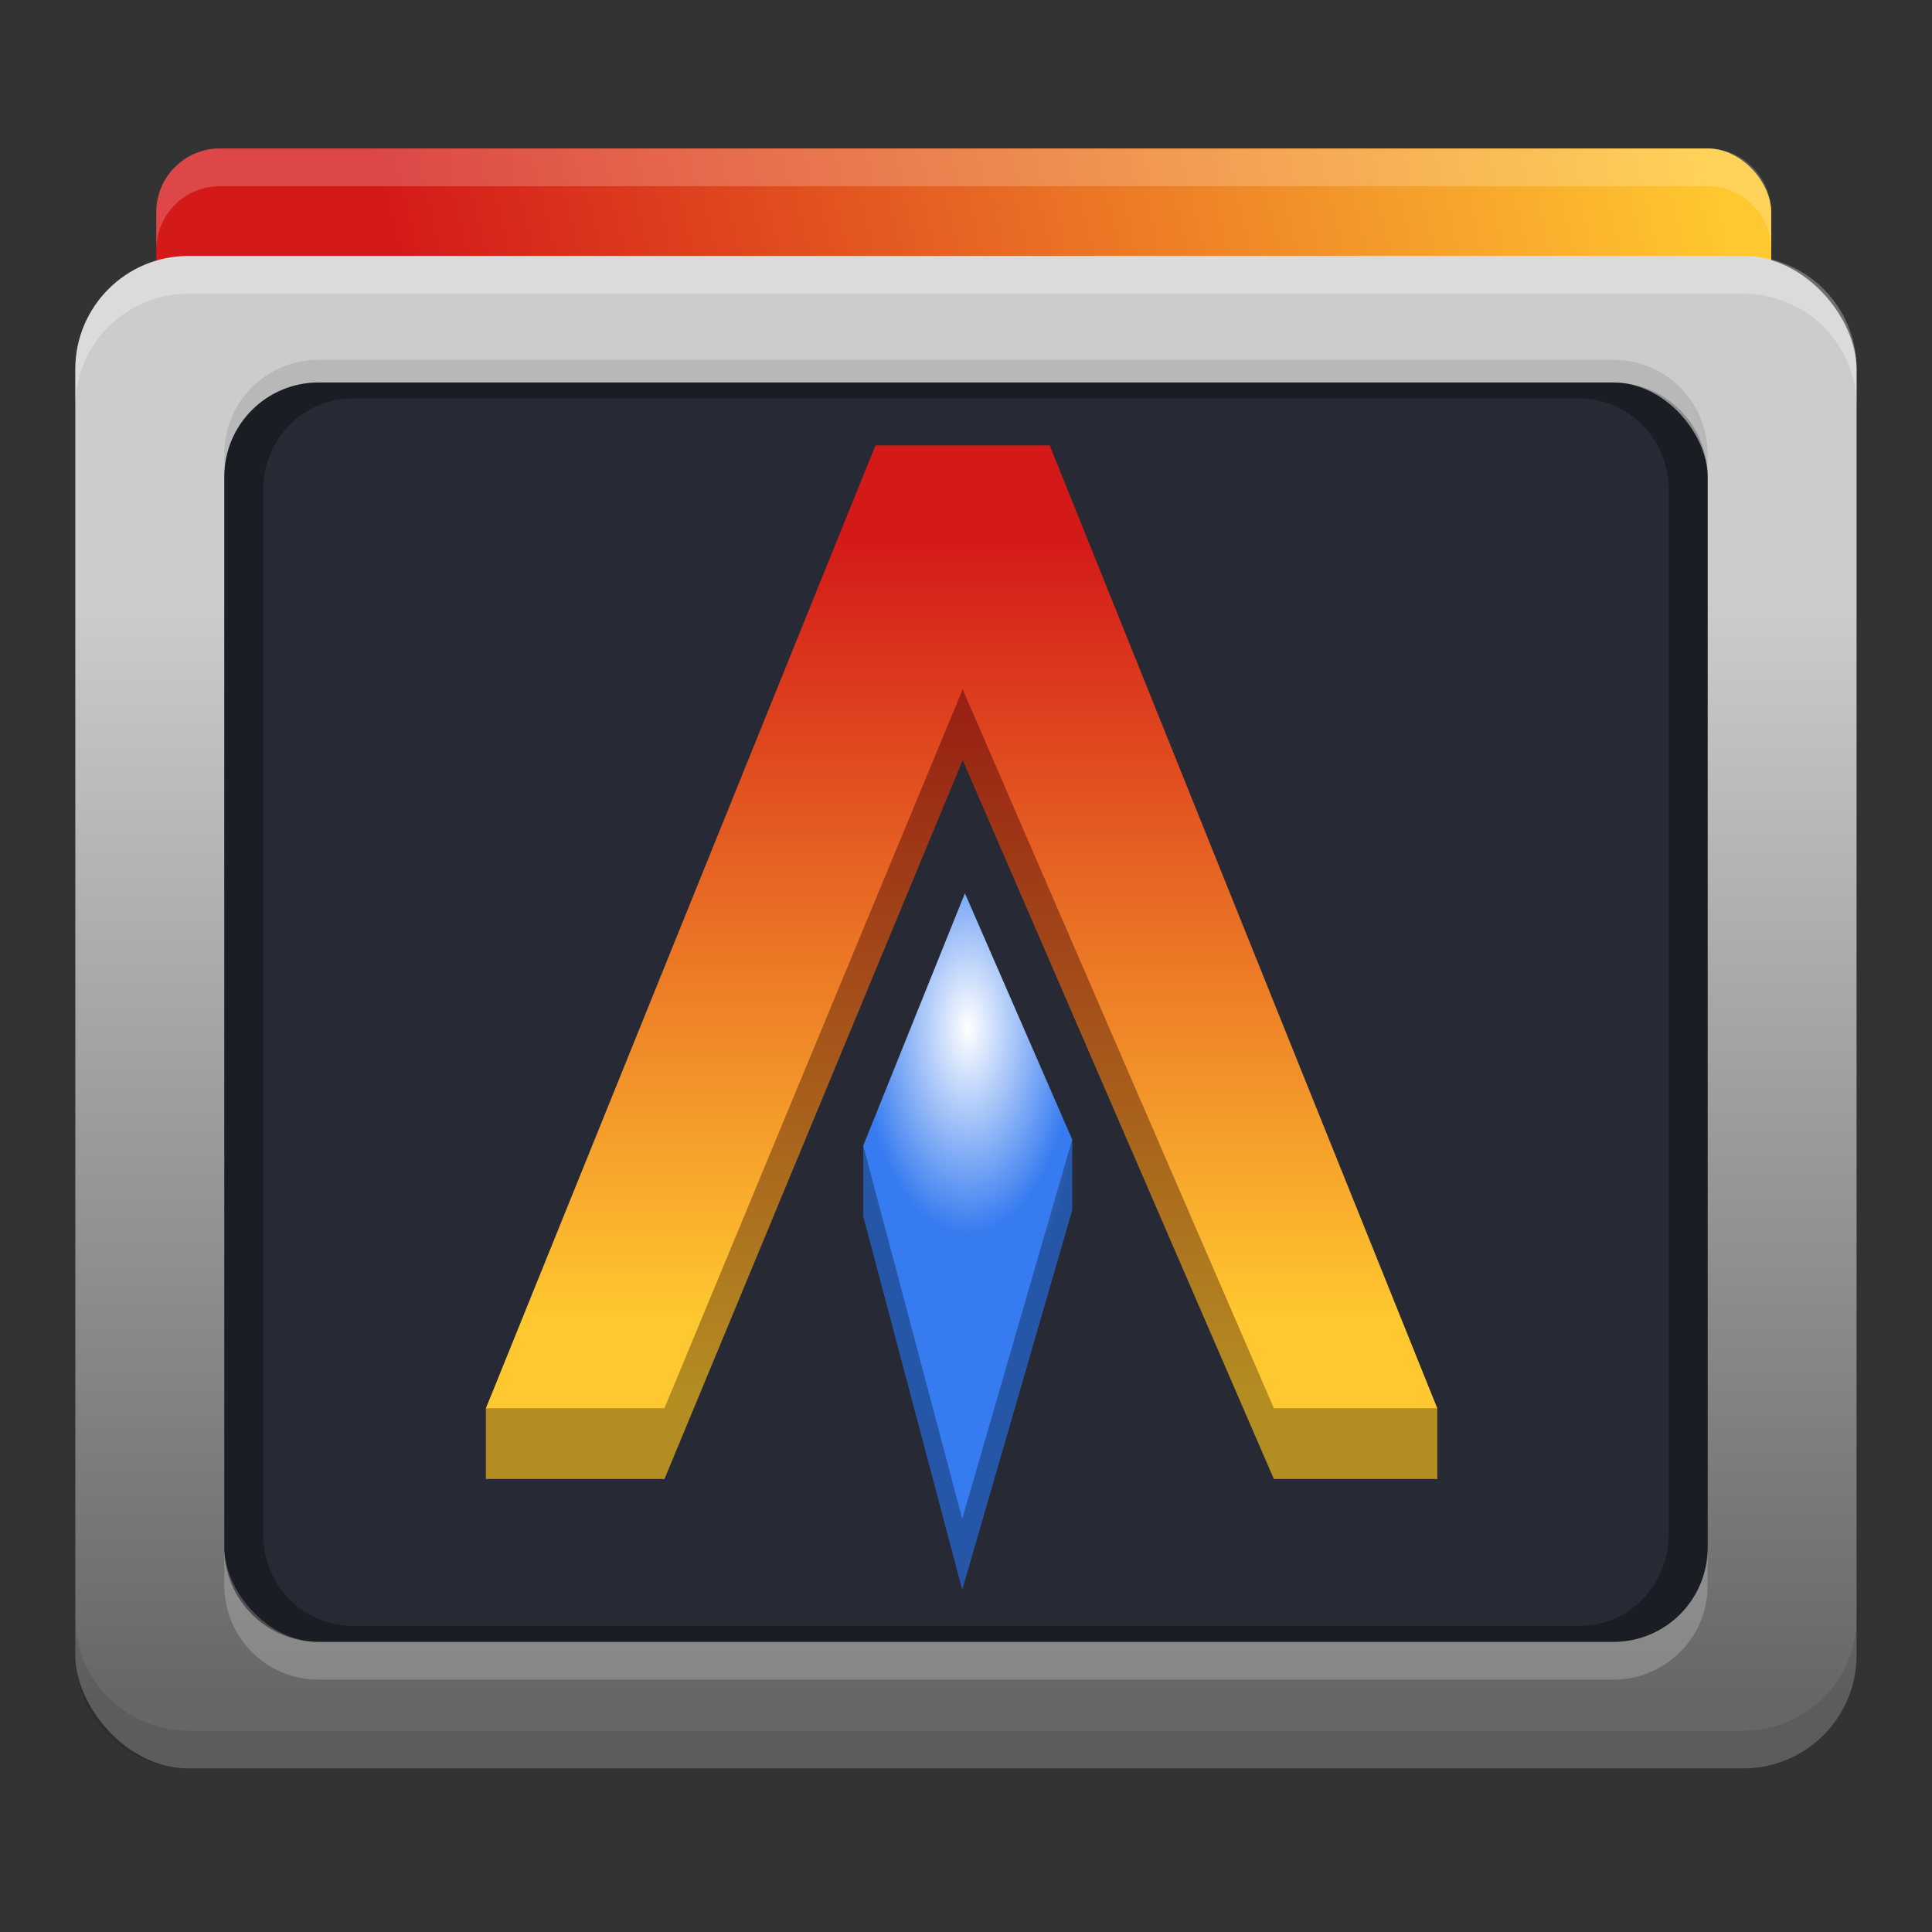
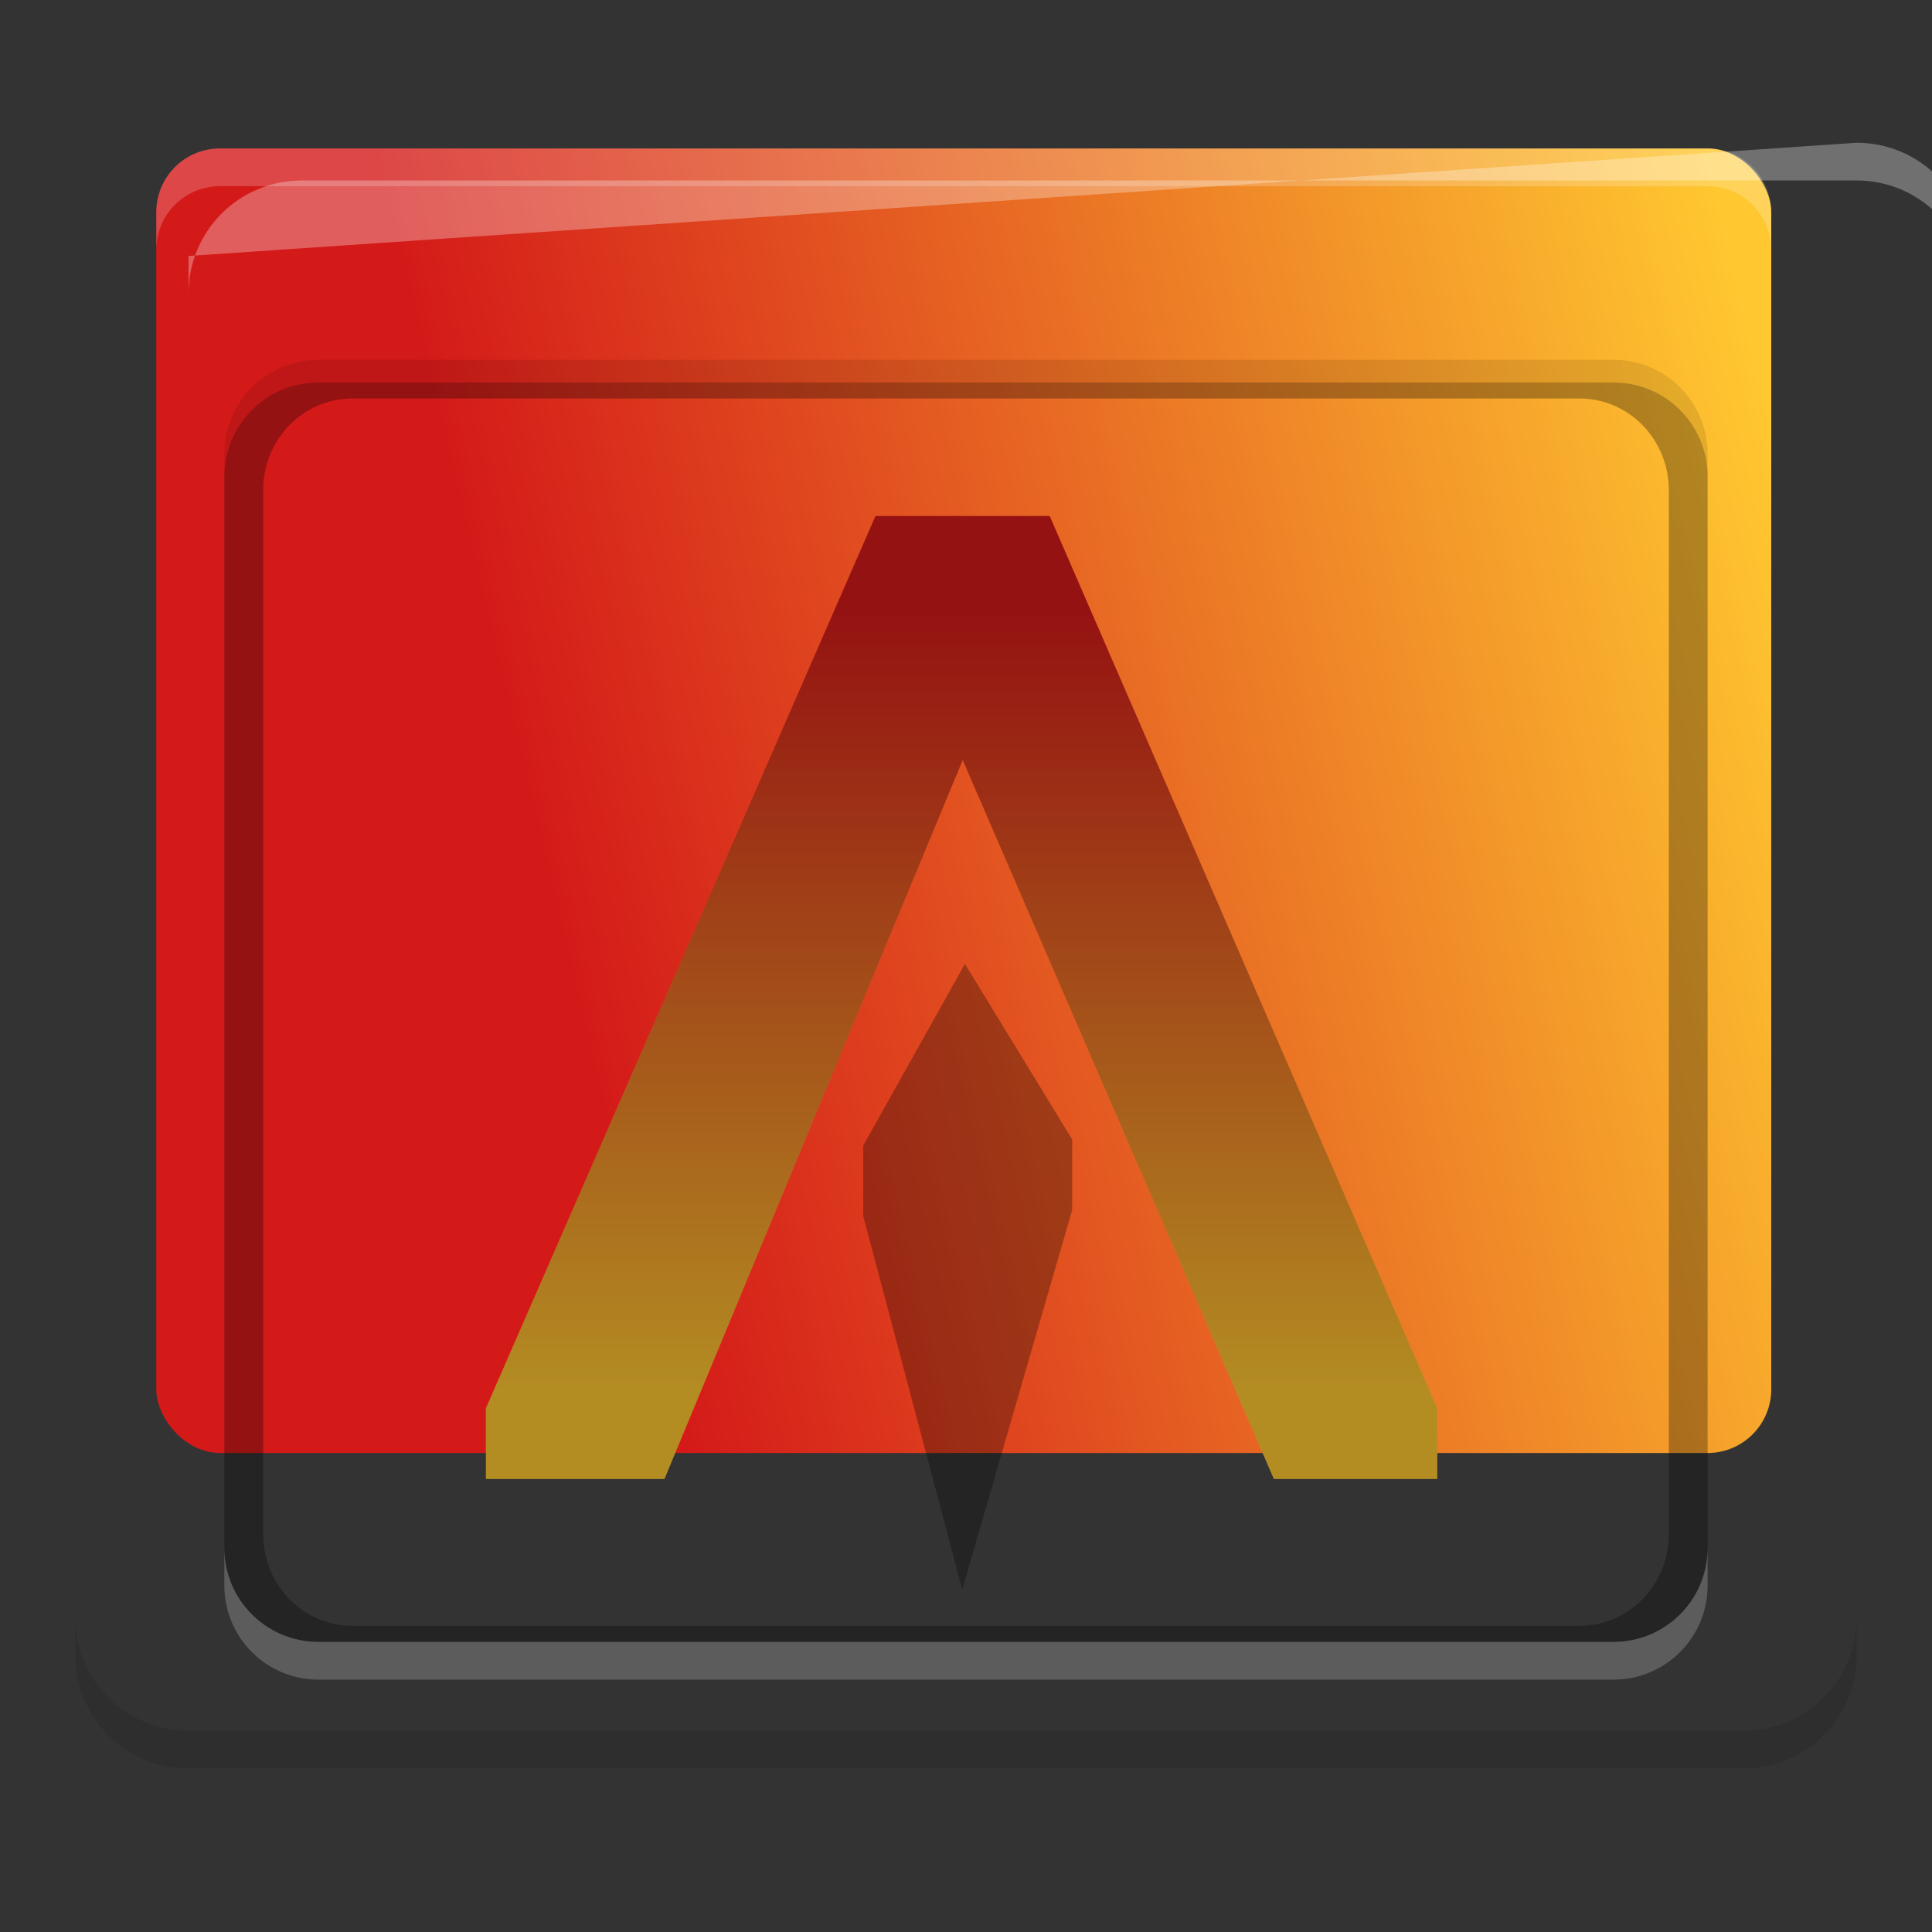
<svg xmlns="http://www.w3.org/2000/svg" xmlns:xlink="http://www.w3.org/1999/xlink" width="512" height="512" version="1.1" viewBox="0 0 135.47 135.47">
  <rect x="0" y="0" width="135.47" height="135.47" fill="#333333" stroke="none" />
  <defs>
    <linearGradient id="a">
      <stop stop-color="#d41919" offset="0" />
      <stop stop-color="#ffc730" offset="1" />
    </linearGradient>
    <linearGradient id="b">
      <stop stop-color="#fff" offset="0" />
      <stop stop-color="#367bf0" offset="1" />
    </linearGradient>
    <linearGradient id="h" x1="67.409" x2="67.409" y1="33.952" y2="97.592" gradientTransform="matrix(.859 0 0 .859 9.429 8.475)" gradientUnits="userSpaceOnUse" xlink:href="#a" />
    <radialGradient id="d" cx="68.013" cy="82.507" r="7.969" gradientTransform="matrix(.946 0 0 1.815 3.532 -77.667)" gradientUnits="userSpaceOnUse" xlink:href="#b" />
    <linearGradient id="g" x1="31.868" x2="120.67" y1="36.409" y2="15.328" gradientTransform="translate(-.127 -.888)" gradientUnits="userSpaceOnUse" xlink:href="#a" />
    <radialGradient id="c" cx="68.013" cy="82.507" r="7.969" gradientTransform="matrix(.946 0 0 1.815 3.532 -72.717)" gradientUnits="userSpaceOnUse" xlink:href="#b" />
    <linearGradient id="f" x1="67.409" x2="67.409" y1="33.952" y2="97.592" gradientTransform="matrix(.859 0 0 .859 9.429 13.426)" gradientUnits="userSpaceOnUse" xlink:href="#a" />
    <linearGradient id="e" x1="-106.59" x2="-106.59" y1="117.02" y2="39.842" gradientTransform="translate(173.86 2.379)" gradientUnits="userSpaceOnUse">
      <stop stop-color="#666" offset="0" />
      <stop stop-color="#ccc" offset="1" />
    </linearGradient>
  </defs>
  <g>
    <rect x="10.959" y="10.41" width="113.24" height="91.473" rx="4.466" ry="4.466" fill="url(#g)" />
-     <rect x="5.281" y="17.948" width="124.9" height="106.05" rx="7.938" ry="7.938" fill="url(#e)" />
-     <rect x="15.729" y="26.819" width="104.01" height="88.309" rx="6.61" ry="6.61" fill="#272a34" />
    <path d="m34.073 103.7h12.518l20.912-50.407 21.819 50.407h11.456v-4.95l-27.174-62.566h-12.215l-27.316 62.566z" fill="url(#f)" />
-     <path d="m60.531 85.275v-4.95l7.128-12.739 7.521 12.311v4.95l-7.708 26.608z" fill="url(#c)" />
    <path d="m60.531 85.275v-4.95l7.128-12.739 7.521 12.311v4.95l-7.708 26.608z" opacity=".3" />
-     <path d="m60.531 80.325 7.128-17.69 7.521 17.261-7.708 26.608z" fill="url(#d)" />
    <path d="m34.073 103.7h12.518l20.912-50.407 21.819 50.407h11.456v-4.95l-27.174-62.566h-12.215l-27.316 62.566z" opacity=".3" />
-     <path d="m34.073 98.745h12.518l20.912-50.407 21.819 50.407h11.456l-27.174-67.516h-12.215z" fill="url(#h)" />
    <path d="m22.339 26.819c-3.662 0-6.609 2.948-6.609 6.609v75.089c0 3.662 2.948 6.609 6.609 6.609h90.789c3.662 0 6.609-2.948 6.609-6.609v-75.089c0-3.662-2.948-6.609-6.609-6.609zm2.376 1.123h86.038c3.47 0 6.264 2.873 6.264 6.441v73.179c0 3.569-2.794 6.441-6.264 6.441h-86.038c-3.47 0-6.263-2.873-6.263-6.441v-73.179c0-3.569 2.793-6.441 6.263-6.441z" opacity=".3" />
    <path d="m15.73 108.52v2.646c0 3.662 2.948 6.609 6.609 6.609h90.789c3.662 0 6.609-2.948 6.609-6.609v-2.646c0 3.662-2.948 6.609-6.609 6.609h-90.789c-3.662 0-6.609-2.948-6.609-6.609z" fill="#fff" opacity=".2" />
    <path d="m22.339 25.231c-3.662 0-6.609 2.948-6.609 6.609v1.587c0-3.662 2.948-6.609 6.609-6.609h90.789c3.662 0 6.609 2.948 6.609 6.609v-1.587c0-3.662-2.948-6.609-6.609-6.609z" opacity=".1" />
    <path d="m5.282 113.42v2.646c0 4.397 3.54 7.938 7.938 7.938h109.03c4.397 0 7.938-3.54 7.938-7.938v-2.646c0 4.397-3.54 7.938-7.938 7.938h-109.03c-4.397 0-7.938-3.54-7.938-7.938z" opacity=".1" />
-     <path d="m13.219 17.948c-4.397 0-7.938 3.54-7.938 7.938v2.646c0-4.397 3.54-7.938 7.938-7.938h109.03c4.397 0 7.938 3.54 7.938 7.938v-2.646c0-4.397-3.54-7.938-7.938-7.938z" fill="#fff" opacity=".3" />
+     <path d="m13.219 17.948v2.646c0-4.397 3.54-7.938 7.938-7.938h109.03c4.397 0 7.938 3.54 7.938 7.938v-2.646c0-4.397-3.54-7.938-7.938-7.938z" fill="#fff" opacity=".3" />
    <path d="m15.424 10.41c-2.474 0-4.466 1.992-4.466 4.466v2.646c0-2.474 1.992-4.466 4.466-4.466h104.3c2.474 0 4.465 1.992 4.465 4.466v-2.646c0-2.474-1.991-4.466-4.465-4.466z" fill="#fff" opacity=".2" />
  </g>
</svg>